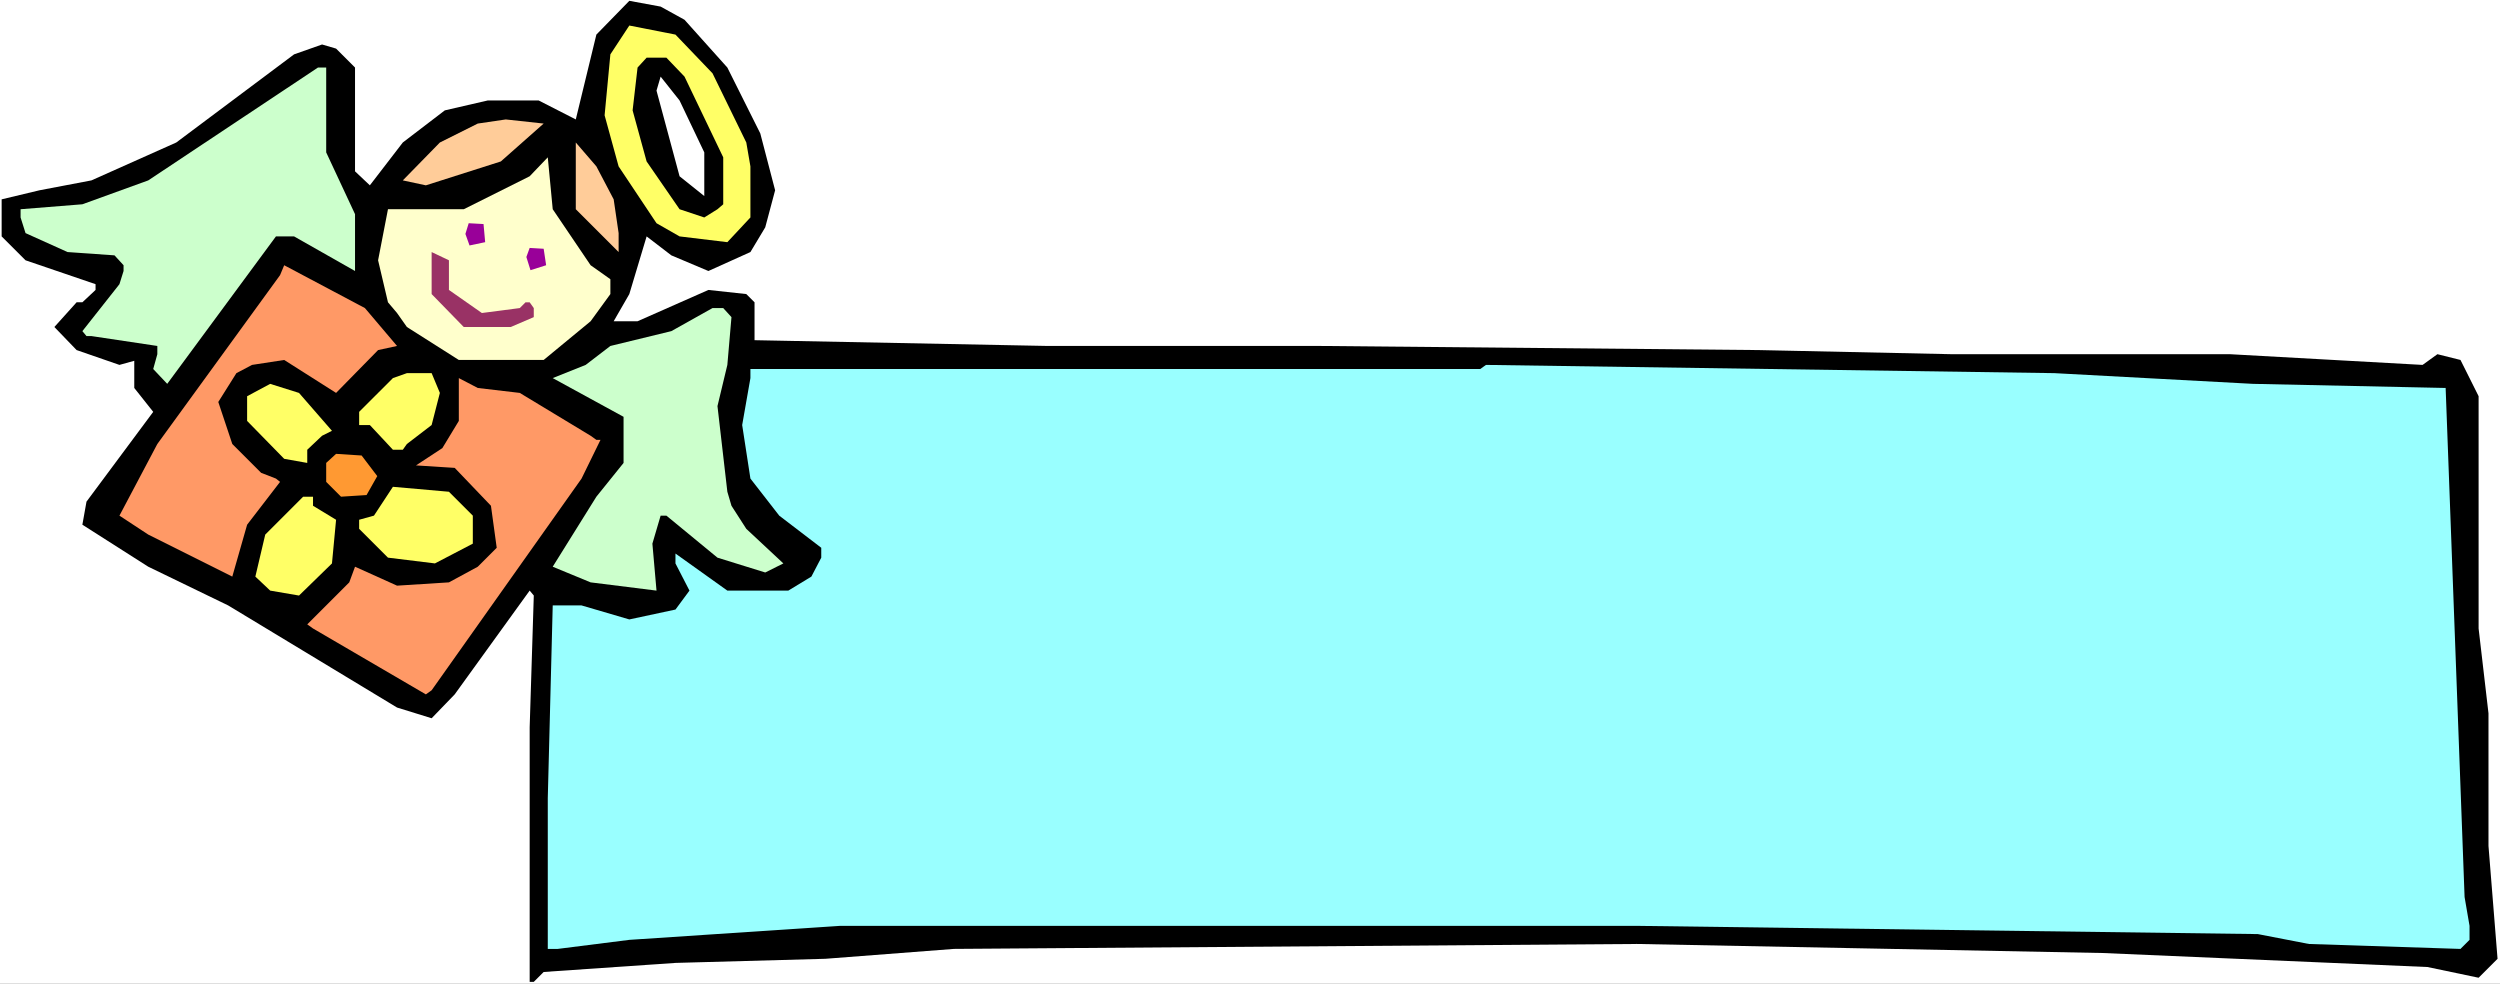
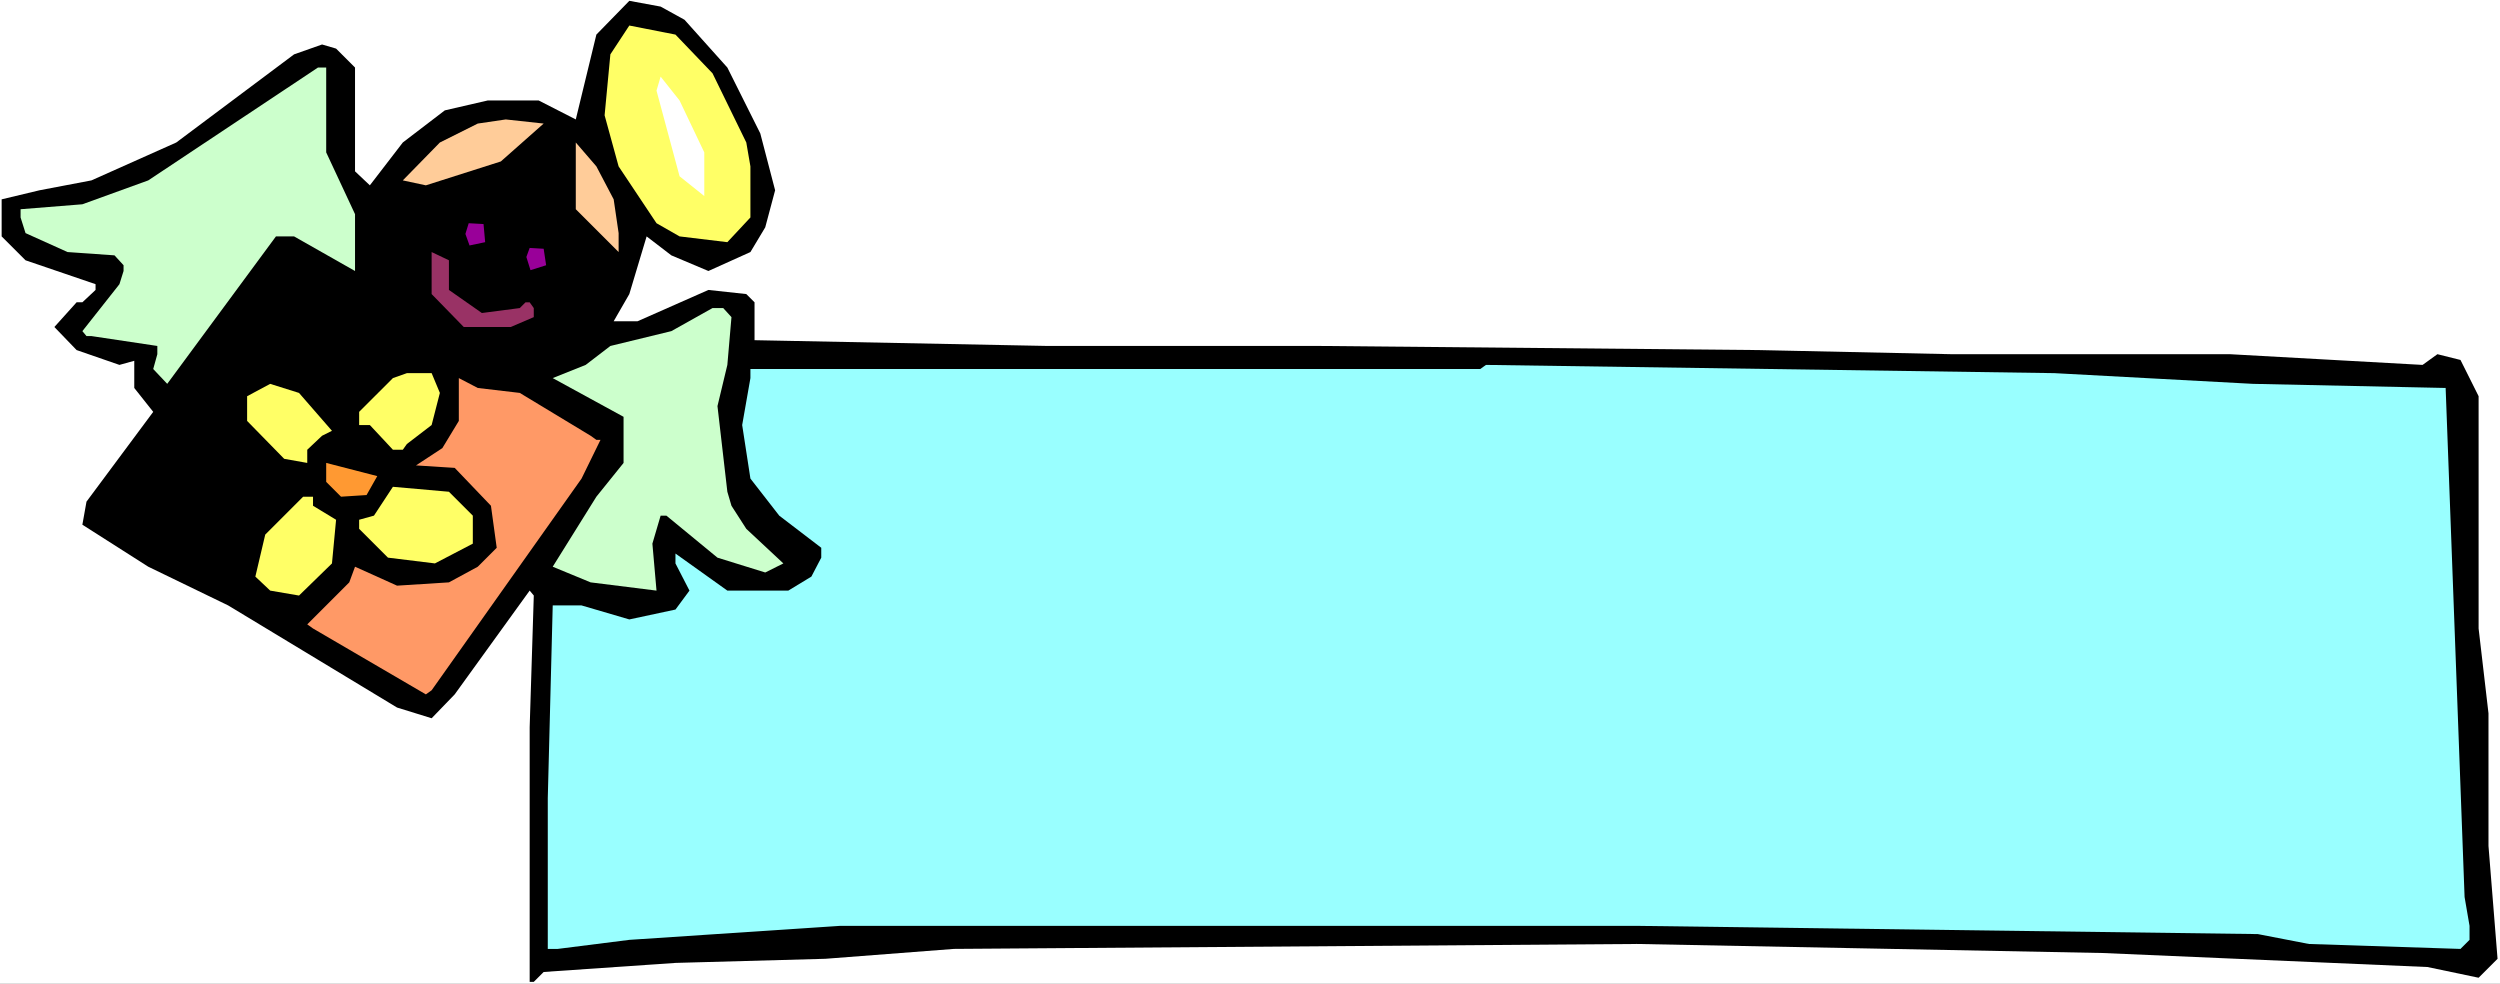
<svg xmlns="http://www.w3.org/2000/svg" xmlns:ns1="http://sodipodi.sourceforge.net/DTD/sodipodi-0.dtd" xmlns:ns2="http://www.inkscape.org/namespaces/inkscape" version="1.0" width="129.766mm" height="51.051mm" id="svg21" ns1:docname="Background 26.wmf">
  <rect width="100%" height="100%" fill="#808080" stroke="none" />
  <ns1:namedview id="namedview21" pagecolor="#ffffff" bordercolor="#000000" borderopacity="0.25" ns2:showpageshadow="2" ns2:pageopacity="0.0" ns2:pagecheckerboard="0" ns2:deskcolor="#d1d1d1" ns2:document-units="mm" />
  <defs id="defs1">
    <pattern id="WMFhbasepattern" patternUnits="userSpaceOnUse" width="6" height="6" x="0" y="0" />
  </defs>
  <path style="fill:#ffffff;fill-opacity:1;fill-rule:evenodd;stroke:none" d="M 0,192.947 H 490.455 V 0 H 0 Z" id="path1" />
  <path style="fill:#000000;fill-opacity:1;fill-rule:evenodd;stroke:none" d="m 134.289,3.878 8.403,9.373 6.464,12.928 2.909,11.15 -1.939,7.272 -2.909,4.848 -8.242,3.717 -7.272,-3.07 -4.848,-3.717 -3.394,11.312 -3.07,5.333 h 4.686 l 13.898,-6.141 7.434,0.808 1.616,1.616 v 7.433 l 57.53,1.131 h 53.49 l 85.971,0.808 37.814,0.808 h 54.621 l 37.814,2.101 2.909,-2.101 4.525,1.131 3.555,7.11 v 45.57 l 1.939,16.645 v 26.017 l 1.778,22.139 -3.717,3.717 -10.019,-2.101 -63.67,-2.747 -91.465,-1.778 -133.966,0.97 -25.21,1.939 -29.411,0.808 -25.856,1.778 -1.939,1.939 h -0.808 v -49.934 l 0.808,-25.856 -0.808,-0.97 -14.706,20.361 -4.525,4.686 -6.787,-2.101 L 44.763,118.774 29.088,111.179 16.16,102.938 16.968,98.413 30.058,80.799 26.341,76.112 v -5.333 l -2.909,0.808 -8.403,-2.909 -4.363,-4.525 4.363,-4.848 h 1.131 L 18.746,56.882 V 55.751 L 5.01,51.065 0.323,46.378 V 39.107 L 7.757,37.329 17.938,35.39 34.582,27.956 57.691,10.665 l 5.494,-1.939 2.747,0.808 3.717,3.717 v 20.361 l 2.909,2.747 6.464,-8.403 8.242,-6.302 8.403,-1.939 h 10.019 l 7.272,3.717 4.04,-16.645 6.464,-6.625 6.141,1.131 z" id="path2" />
  <path style="fill:#ffff66;fill-opacity:1;fill-rule:evenodd;stroke:none" d="m 139.784,14.382 6.626,13.574 0.808,4.686 v 10.019 l -4.525,4.848 -9.373,-1.131 -4.525,-2.586 -7.434,-11.15 -2.747,-10.019 1.131,-11.958 3.717,-5.656 9.05,1.778 z" id="path3" />
-   <path style="fill:#000000;fill-opacity:1;fill-rule:evenodd;stroke:none" d="m 134.289,15.029 7.595,15.837 v 9.211 l -1.131,0.97 -2.586,1.616 -4.848,-1.616 -6.464,-9.373 -2.747,-10.019 0.97,-8.403 1.778,-1.939 h 3.878 z" id="path4" />
  <path style="fill:#ccffcc;fill-opacity:1;fill-rule:evenodd;stroke:none" d="m 63.994,22.624 v 7.272 l 5.656,12.12 V 53.166 L 57.691,46.378 H 54.136 L 32.805,75.304 30.058,72.396 30.866,69.487 V 67.871 L 17.938,65.932 h -0.97 l -0.808,-0.97 7.272,-9.211 0.808,-2.586 v -1.131 l -1.778,-1.939 -9.211,-0.646 -8.242,-3.717 -0.97,-3.07 V 41.046 L 16.16,40.076 29.088,35.39 62.378,13.251 h 1.616 z" id="path5" />
  <path style="fill:#ffffff;fill-opacity:1;fill-rule:evenodd;stroke:none" d="m 138.168,29.896 v 8.565 l -4.848,-3.878 -4.525,-16.806 0.808,-2.747 3.717,4.686 z" id="path6" />
  <path style="fill:#ffcc99;fill-opacity:1;fill-rule:evenodd;stroke:none" d="m 98.253,31.673 -14.706,4.686 -4.525,-0.97 7.272,-7.433 7.434,-3.717 5.494,-0.808 7.434,0.808 z" id="path7" />
  <path style="fill:#ffcc99;fill-opacity:1;fill-rule:evenodd;stroke:none" d="m 120.392,39.107 0.97,6.625 v 3.717 l -8.403,-8.403 V 27.956 l 4.04,4.686 z" id="path8" />
-   <path style="fill:#ffffcc;fill-opacity:1;fill-rule:evenodd;stroke:none" d="m 115.867,52.034 2.747,1.939 1.131,0.808 v 2.909 l -3.878,5.333 -9.211,7.595 H 90.011 L 79.83,64.154 77.891,61.407 76.114,59.306 74.174,51.065 76.114,41.046 h 14.867 l 12.928,-6.464 3.555,-3.717 0.97,10.181 z" id="path9" />
  <path style="fill:#990099;fill-opacity:1;fill-rule:evenodd;stroke:none" d="m 95.182,47.51 -3.07,0.646 -0.808,-2.262 0.646,-2.101 2.909,0.162 z" id="path10" />
  <path style="fill:#990099;fill-opacity:1;fill-rule:evenodd;stroke:none" d="m 107.141,52.034 -3.07,0.97 -0.808,-2.586 0.646,-1.778 2.747,0.162 z" id="path11" />
  <path style="fill:#993265;fill-opacity:1;fill-rule:evenodd;stroke:none" d="m 88.072,56.882 6.464,4.525 7.434,-0.97 1.131,-1.131 h 0.808 l 0.808,1.131 v 1.778 l -4.525,1.939 h -9.211 l -6.302,-6.464 v -8.241 l 3.394,1.616 z" id="path12" />
-   <path style="fill:#ff9966;fill-opacity:1;fill-rule:evenodd;stroke:none" d="m 77.891,67.871 -3.717,0.808 -8.242,8.403 -10.181,-6.464 -6.302,0.97 -3.07,1.616 -3.555,5.656 2.747,8.241 5.656,5.656 2.909,1.131 0.808,0.646 -6.464,8.403 -2.909,10.181 -16.483,-8.241 -5.656,-3.717 7.434,-14.059 24.078,-33.127 0.808,-1.939 15.837,8.403 z" id="path13" />
  <path style="fill:#ccffcc;fill-opacity:1;fill-rule:evenodd;stroke:none" d="m 143.501,62.215 -0.808,9.373 -1.939,8.08 1.939,16.806 0.808,2.747 2.909,4.525 7.272,6.787 -3.555,1.778 -9.373,-2.909 -10.019,-8.241 h -1.131 l -1.616,5.494 0.808,9.211 -12.928,-1.616 -7.434,-3.07 8.565,-13.736 5.333,-6.625 v -9.049 l -13.898,-7.595 6.464,-2.586 4.848,-3.717 11.958,-2.909 8.08,-4.525 h 2.101 z" id="path14" />
  <path style="fill:#99ffff;fill-opacity:1;fill-rule:evenodd;stroke:none" d="m 441.976,75.304 37.814,0.808 3.717,99.867 0.97,5.656 v 2.747 l -1.778,1.778 -29.734,-0.97 -10.019,-1.939 -121.846,-1.616 H 164.832 l -41.37,2.747 -14.059,1.778 h -1.939 v -29.572 l 0.97,-37.814 h 5.656 l 9.373,2.747 9.05,-1.939 2.747,-3.717 -2.747,-5.333 v -1.939 l 10.181,7.272 h 11.958 l 4.525,-2.747 1.939,-3.717 v -1.939 l -8.242,-6.302 -5.656,-7.272 -1.616,-10.504 1.616,-9.211 v -1.778 h 143.177 l 1.131,-0.808 111.504,1.616 z" id="path15" />
  <path style="fill:#ffff66;fill-opacity:1;fill-rule:evenodd;stroke:none" d="m 86.294,77.082 -1.616,6.302 -4.848,3.717 -0.808,1.131 H 77.083 L 72.558,83.384 H 70.458 v -2.586 l 6.626,-6.625 2.747,-0.97 h 4.848 z" id="path16" />
  <path style="fill:#ff9966;fill-opacity:1;fill-rule:evenodd;stroke:none" d="m 101.969,77.082 13.898,8.403 1.131,0.808 h 0.808 l -3.717,7.595 -29.411,41.531 -1.131,0.808 -22.139,-12.928 -1.131,-0.808 8.242,-8.241 1.131,-3.07 8.242,3.717 10.181,-0.646 5.656,-3.07 3.717,-3.717 -1.131,-8.241 -7.11,-7.433 -7.595,-0.485 5.171,-3.394 3.232,-5.333 v -8.403 l 3.717,1.939 z" id="path17" />
  <path style="fill:#ffff66;fill-opacity:1;fill-rule:evenodd;stroke:none" d="m 65.125,84.515 -1.939,0.97 -2.909,2.747 v 2.586 l -4.525,-0.808 -7.272,-7.433 v -4.848 l 4.525,-2.424 5.656,1.778 z" id="path18" />
-   <path style="fill:#ff9932;fill-opacity:1;fill-rule:evenodd;stroke:none" d="m 74.013,93.403 -2.101,3.717 -5.01,0.323 -2.909,-2.909 v -3.717 l 1.939,-1.778 5.01,0.323 z" id="path19" />
+   <path style="fill:#ff9932;fill-opacity:1;fill-rule:evenodd;stroke:none" d="m 74.013,93.403 -2.101,3.717 -5.01,0.323 -2.909,-2.909 v -3.717 z" id="path19" />
  <path style="fill:#ffff66;fill-opacity:1;fill-rule:evenodd;stroke:none" d="m 92.758,101.16 v 5.494 l -7.434,3.878 -9.211,-1.131 -5.656,-5.656 v -1.778 l 2.909,-0.808 3.717,-5.656 10.989,0.97 z" id="path20" />
  <path style="fill:#ffff66;fill-opacity:1;fill-rule:evenodd;stroke:none" d="m 61.408,99.221 4.525,2.747 -0.808,8.565 -6.464,6.302 -5.656,-0.97 -2.909,-2.747 1.939,-8.241 7.434,-7.433 h 1.939 z" id="path21" />
</svg>